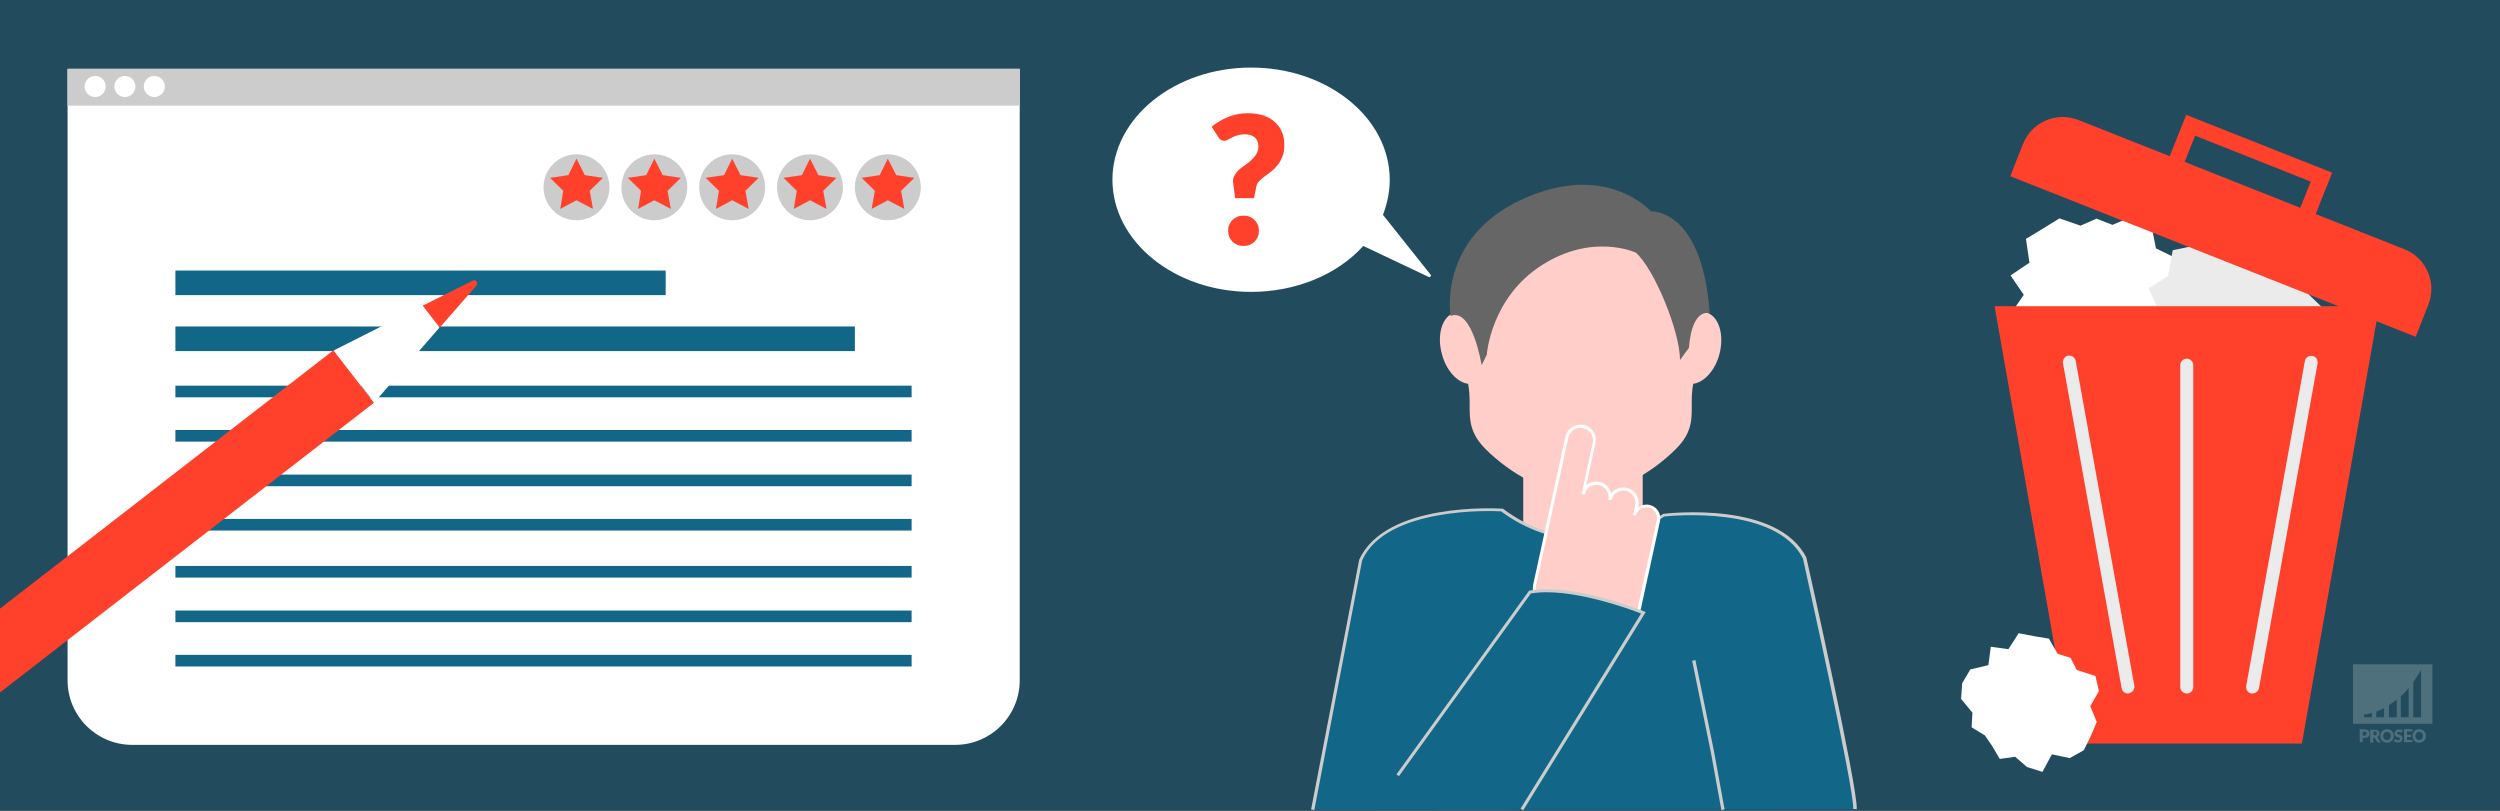
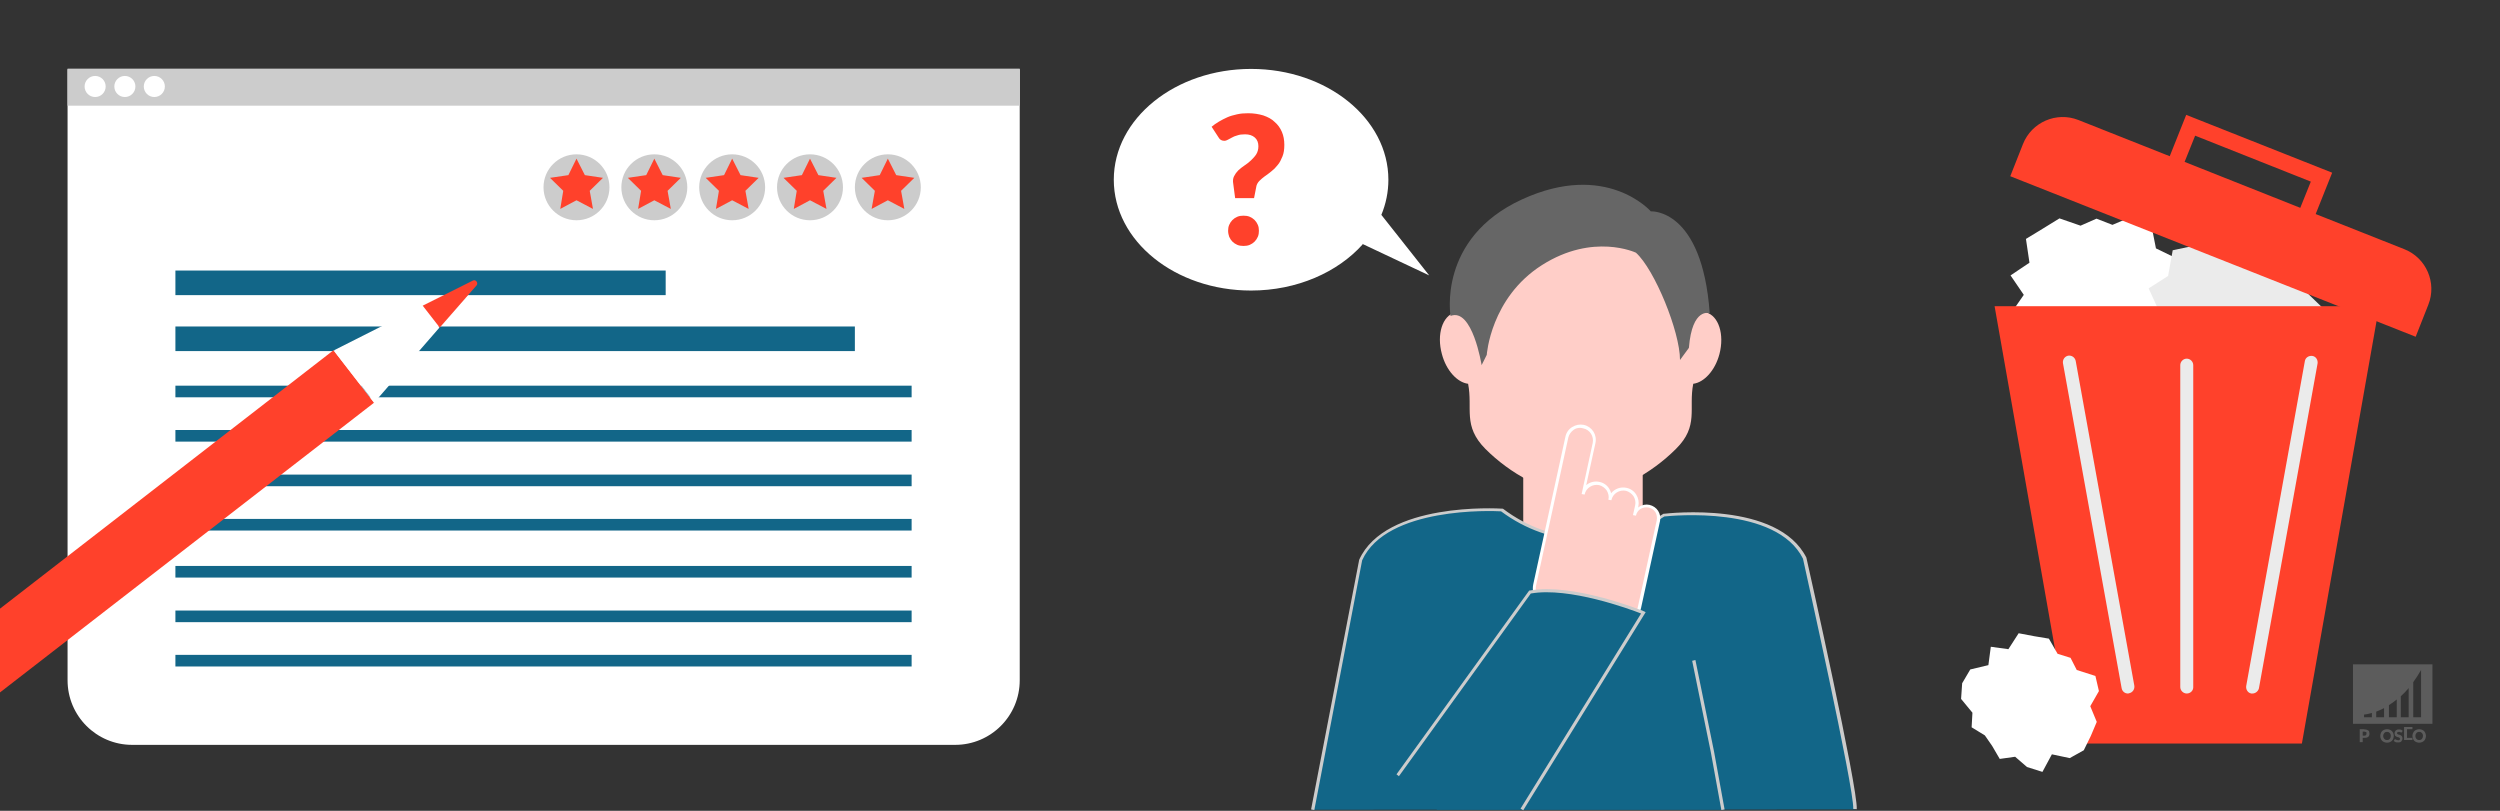
<svg xmlns="http://www.w3.org/2000/svg" version="1.1" x="0px" y="0px" viewBox="0 0 925 300" style="enable-background:new 0 0 925 300;" xml:space="preserve">
  <rect x="0" y="0" width="925" height="300" fill="#333333" stroke="none" />
  <style type="text/css"> .st0{opacity:0.5;fill:#126688;} .st1{opacity:0.2;fill:#FFFFFF;} .st2{opacity:0.2;} .st3{fill:#FFFFFF;} .st4{fill:#CCCCCC;} .st5{fill:#126688;} .st6{fill:#FF412B;} .st7{fill:#EBEBEB;} .st8{fill:#666666;} .st9{fill:#FFCEC8;} .st10{fill:#126688;stroke:#CCCCCC;stroke-miterlimit:10;} </style>
  <g id="bg">
-     <rect class="st0" width="925" height="300" />
-   </g>
+     </g>
  <g id="watermerk">
    <g>
      <path class="st1" d="M870.6,245.8v22H900v-22H870.6z M877.6,265.4h-2.9v-1c0,0,1.1-0.1,2.9-0.6V265.4z M882.1,265.4h-2.9v-2.1 c0.9-0.3,1.9-0.8,2.9-1.3V265.4z M886.8,265.4h-2.9v-4.5c1-0.6,1.9-1.3,2.9-2.1V265.4z M891.2,265.4h-2.9v-7.8c1-0.9,2-1.9,2.9-3 V265.4z M895.8,265.4h-2.9v-13c1-1.4,2-2.9,2.9-4.5V265.4z" />
      <g class="st2">
        <path class="st3" d="M874.8,269.9c0.3,0,0.6,0,0.9,0.1c0.2,0.1,0.4,0.2,0.6,0.3c0.2,0.1,0.3,0.3,0.3,0.5s0.1,0.4,0.1,0.6 c0,0.2,0,0.5-0.1,0.7c-0.1,0.2-0.2,0.4-0.3,0.5c-0.2,0.1-0.4,0.3-0.6,0.3c-0.2,0.1-0.5,0.1-0.9,0.1h-0.6v1.6h-1.1v-4.8H874.8z M874.8,272.2c0.3,0,0.5-0.1,0.6-0.2c0.1-0.1,0.2-0.3,0.2-0.6c0-0.1,0-0.2,0-0.3c0-0.1-0.1-0.2-0.1-0.2c-0.1-0.1-0.2-0.1-0.3-0.1 c-0.1,0-0.2-0.1-0.4-0.1h-0.6v1.5H874.8z" />
-         <path class="st3" d="M880.9,274.7h-1c-0.2,0-0.3-0.1-0.4-0.2l-0.8-1.4c0-0.1-0.1-0.1-0.1-0.1c0,0-0.1,0-0.2,0h-0.3v1.8H877v-4.8 h1.5c0.3,0,0.6,0,0.9,0.1c0.2,0.1,0.4,0.2,0.6,0.3c0.2,0.1,0.3,0.3,0.3,0.4c0.1,0.2,0.1,0.4,0.1,0.6c0,0.2,0,0.3-0.1,0.4 c0,0.1-0.1,0.3-0.2,0.4c-0.1,0.1-0.2,0.2-0.3,0.3c-0.1,0.1-0.3,0.2-0.4,0.2c0.1,0,0.1,0.1,0.2,0.1c0.1,0.1,0.1,0.1,0.2,0.2 L880.9,274.7z M878.6,272.1c0.2,0,0.3,0,0.4-0.1c0.1,0,0.2-0.1,0.3-0.2s0.1-0.1,0.1-0.2c0-0.1,0-0.2,0-0.3c0-0.2-0.1-0.4-0.2-0.5 c-0.1-0.1-0.3-0.2-0.6-0.2h-0.4v1.4H878.6z" />
        <path class="st3" d="M885.7,272.3c0,0.3-0.1,0.7-0.2,1c-0.1,0.3-0.3,0.6-0.5,0.8c-0.2,0.2-0.5,0.4-0.8,0.5 c-0.3,0.1-0.6,0.2-1,0.2c-0.4,0-0.7-0.1-1-0.2c-0.3-0.1-0.6-0.3-0.8-0.5c-0.2-0.2-0.4-0.5-0.5-0.8c-0.1-0.3-0.2-0.6-0.2-1 s0.1-0.7,0.2-1c0.1-0.3,0.3-0.6,0.5-0.8c0.2-0.2,0.5-0.4,0.8-0.5c0.3-0.1,0.6-0.2,1-0.2c0.4,0,0.7,0.1,1,0.2 c0.3,0.1,0.6,0.3,0.8,0.5c0.2,0.2,0.4,0.5,0.5,0.8C885.6,271.6,885.7,271.9,885.7,272.3z M884.6,272.3c0-0.2,0-0.4-0.1-0.6 c-0.1-0.2-0.1-0.3-0.3-0.5c-0.1-0.1-0.3-0.2-0.4-0.3c-0.2-0.1-0.4-0.1-0.6-0.1c-0.2,0-0.4,0-0.6,0.1c-0.2,0.1-0.3,0.2-0.4,0.3 c-0.1,0.1-0.2,0.3-0.3,0.5c-0.1,0.2-0.1,0.4-0.1,0.6c0,0.2,0,0.5,0.1,0.6c0.1,0.2,0.1,0.3,0.3,0.5c0.1,0.1,0.3,0.2,0.4,0.3 c0.2,0.1,0.4,0.1,0.6,0.1c0.2,0,0.4,0,0.6-0.1c0.2-0.1,0.3-0.2,0.4-0.3c0.1-0.1,0.2-0.3,0.3-0.5 C884.5,272.7,884.6,272.5,884.6,272.3z" />
        <path class="st3" d="M888.7,270.9c0,0.1-0.1,0.1-0.1,0.1c0,0-0.1,0-0.1,0c-0.1,0-0.1,0-0.2,0c-0.1,0-0.1-0.1-0.2-0.1 c-0.1,0-0.2-0.1-0.2-0.1c-0.1,0-0.2,0-0.3,0c-0.2,0-0.4,0-0.5,0.1s-0.2,0.2-0.2,0.4c0,0.1,0,0.2,0.1,0.2c0.1,0.1,0.1,0.1,0.2,0.2 c0.1,0,0.2,0.1,0.3,0.1c0.1,0,0.3,0.1,0.4,0.1c0.1,0,0.3,0.1,0.4,0.2c0.1,0.1,0.2,0.1,0.3,0.2c0.1,0.1,0.2,0.2,0.2,0.4 c0.1,0.1,0.1,0.3,0.1,0.5c0,0.2,0,0.4-0.1,0.6c-0.1,0.2-0.2,0.4-0.3,0.5c-0.1,0.1-0.3,0.3-0.5,0.3c-0.2,0.1-0.5,0.1-0.7,0.1 c-0.1,0-0.3,0-0.5,0c-0.2,0-0.3-0.1-0.4-0.1c-0.1-0.1-0.3-0.1-0.4-0.2c-0.1-0.1-0.2-0.2-0.3-0.3l0.3-0.5c0,0,0.1-0.1,0.1-0.1 c0,0,0.1,0,0.1,0c0.1,0,0.1,0,0.2,0.1c0.1,0,0.1,0.1,0.2,0.1c0.1,0,0.2,0.1,0.3,0.1c0.1,0,0.2,0.1,0.4,0.1c0.2,0,0.4,0,0.5-0.1 c0.1-0.1,0.2-0.2,0.2-0.4c0-0.1,0-0.2-0.1-0.3c-0.1-0.1-0.1-0.1-0.2-0.2c-0.1,0-0.2-0.1-0.3-0.1c-0.1,0-0.3-0.1-0.4-0.1 c-0.1,0-0.3-0.1-0.4-0.2c-0.1-0.1-0.2-0.1-0.3-0.2c-0.1-0.1-0.2-0.2-0.2-0.4c-0.1-0.2-0.1-0.3-0.1-0.6c0-0.2,0-0.4,0.1-0.5 c0.1-0.2,0.2-0.3,0.3-0.5c0.1-0.1,0.3-0.2,0.5-0.3c0.2-0.1,0.4-0.1,0.7-0.1c0.1,0,0.3,0,0.4,0c0.1,0,0.3,0.1,0.4,0.1 c0.1,0,0.2,0.1,0.3,0.2c0.1,0.1,0.2,0.1,0.3,0.2L888.7,270.9z" />
-         <path class="st3" d="M890.6,270.8v1.1h1.5v0.8h-1.5v1.1h2v0.8h-3.1v-4.8h3.1v0.8H890.6z" />
+         <path class="st3" d="M890.6,270.8v1.1h1.5h-1.5v1.1h2v0.8h-3.1v-4.8h3.1v0.8H890.6z" />
        <path class="st3" d="M897.6,272.3c0,0.3-0.1,0.7-0.2,1c-0.1,0.3-0.3,0.6-0.5,0.8c-0.2,0.2-0.5,0.4-0.8,0.5 c-0.3,0.1-0.6,0.2-1,0.2c-0.4,0-0.7-0.1-1-0.2c-0.3-0.1-0.6-0.3-0.8-0.5c-0.2-0.2-0.4-0.5-0.5-0.8c-0.1-0.3-0.2-0.6-0.2-1 s0.1-0.7,0.2-1c0.1-0.3,0.3-0.6,0.5-0.8c0.2-0.2,0.5-0.4,0.8-0.5c0.3-0.1,0.6-0.2,1-0.2c0.4,0,0.7,0.1,1,0.2 c0.3,0.1,0.6,0.3,0.8,0.5c0.2,0.2,0.4,0.5,0.5,0.8C897.5,271.6,897.6,271.9,897.6,272.3z M896.5,272.3c0-0.2,0-0.4-0.1-0.6 c-0.1-0.2-0.1-0.3-0.3-0.5c-0.1-0.1-0.3-0.2-0.4-0.3c-0.2-0.1-0.4-0.1-0.6-0.1c-0.2,0-0.4,0-0.6,0.1c-0.2,0.1-0.3,0.2-0.4,0.3 c-0.1,0.1-0.2,0.3-0.3,0.5c-0.1,0.2-0.1,0.4-0.1,0.6c0,0.2,0,0.5,0.1,0.6c0.1,0.2,0.1,0.3,0.3,0.5c0.1,0.1,0.3,0.2,0.4,0.3 c0.2,0.1,0.4,0.1,0.6,0.1c0.2,0,0.4,0,0.6-0.1c0.2-0.1,0.3-0.2,0.4-0.3c0.1-0.1,0.2-0.3,0.3-0.5 C896.4,272.7,896.5,272.5,896.5,272.3z" />
      </g>
    </g>
  </g>
  <g id="afbeelding">
    <path class="st3" d="M353.4,275.6H48.9c-13.2,0-23.9-10.7-23.9-23.9V25.6h352.3v226.1C377.3,264.9,366.6,275.6,353.4,275.6z" />
    <rect x="25" y="25.4" class="st4" width="352.3" height="13.7" />
    <rect x="64.9" y="100.1" class="st5" width="181.4" height="9.1" />
    <rect x="64.9" y="120.8" class="st5" width="251.4" height="9.1" />
    <rect x="64.9" y="142.7" class="st5" width="272.4" height="4.3" />
    <rect x="64.9" y="159.1" class="st5" width="272.4" height="4.3" />
    <rect x="64.9" y="175.6" class="st5" width="272.4" height="4.3" />
    <rect x="64.9" y="192" class="st5" width="272.4" height="4.3" />
    <rect x="64.9" y="209.4" class="st5" width="272.4" height="4.3" />
    <rect x="64.9" y="225.9" class="st5" width="272.4" height="4.3" />
    <rect x="64.9" y="242.3" class="st5" width="272.4" height="4.3" />
    <g>
      <circle class="st3" cx="35.2" cy="32" r="3.9" />
      <circle class="st3" cx="46.2" cy="32" r="3.9" />
      <circle class="st3" cx="57.1" cy="32" r="3.9" />
    </g>
    <g>
      <circle class="st4" cx="299.7" cy="69.3" r="12.2" />
      <polygon class="st6" points="299.7,58.7 302.8,64.8 309.5,65.8 304.6,70.6 305.8,77.3 299.7,74.1 293.7,77.3 294.8,70.6 289.9,65.8 296.7,64.8 " />
      <circle class="st4" cx="328.5" cy="69.3" r="12.2" />
      <polygon class="st6" points="328.5,58.7 331.6,64.8 338.3,65.8 333.4,70.6 334.6,77.3 328.5,74.1 322.5,77.3 323.7,70.6 318.8,65.8 325.5,64.8 " />
      <circle class="st4" cx="270.9" cy="69.3" r="12.2" />
      <polygon class="st6" points="270.9,58.7 274,64.8 280.7,65.8 275.8,70.6 277,77.3 270.9,74.1 264.9,77.3 266,70.6 261.1,65.8 267.9,64.8 " />
      <circle class="st4" cx="242.1" cy="69.3" r="12.2" />
      <polygon class="st6" points="242.1,58.7 245.2,64.8 251.9,65.8 247,70.6 248.2,77.3 242.1,74.1 236.1,77.3 237.2,70.6 232.3,65.8 239.1,64.8 " />
      <circle class="st4" cx="213.3" cy="69.3" r="12.2" />
      <polygon class="st6" points="213.3,58.7 216.4,64.8 223.1,65.8 218.2,70.6 219.4,77.3 213.3,74.1 207.3,77.3 208.4,70.6 203.5,65.8 210.3,64.8 " />
    </g>
    <polygon class="st3" points="781.6,83.2 790.1,79.6 796.1,83.8 797.7,91.9 804.9,95.4 807.1,102.3 809.1,109.6 806.6,116.7 799.1,120.9 801.2,130.1 794.2,133.2 786.8,133.2 782,138.8 775.3,136.6 769.4,135.1 762.2,136.4 758,130.9 749.6,129.6 745.1,123.7 743.8,116.3 748.8,109.1 743.9,101.9 750.9,97.2 749.6,88.4 756,84.5 762,80.8 769.8,83.5 775.7,80.9 " />
    <polygon class="st7" points="857.1,122.4 854.8,128.6 857.8,136.9 849.9,140.1 851.6,152.4 842.9,154.1 834,150.2 827.6,156 820.7,152.6 813.3,152.1 808.9,145.9 803.6,141.5 802.9,134.3 793.5,130.2 799.1,122.4 799.2,115.9 795,106.7 802.2,102.1 803.9,92.6 812.4,90.8 820.2,90 827.6,89.7 834.4,92.9 842.1,92.3 850,94.3 850.1,104.5 854.7,109.4 860.4,114.9 " />
    <path class="st6" d="M889.6,92.2l-32.8-13l6.1-15.3l-54-21.4l-6.1,15.3L769,44.4c-8.1-3.2-17.3,0.8-20.5,8.9l-4.7,11.9l150,59.4 l4.7-11.9C901.7,104.6,897.7,95.4,889.6,92.2z M812.2,50.2l42.8,17l-3.9,9.7l-42.8-17L812.2,50.2z" />
    <g>
      <polygon class="st6" points="851.7,275.1 766.5,275.1 738,113.3 880.3,113.3 " />
      <g>
        <path class="st7" d="M787.3,256.6c-1.1,0-2.1-0.8-2.3-2l-21.7-120.2c-0.2-1.3,0.6-2.5,1.9-2.8c1.3-0.2,2.5,0.6,2.8,1.9 l21.7,120.2c0.2,1.3-0.6,2.5-1.9,2.8C787.5,256.6,787.4,256.6,787.3,256.6z" />
        <path class="st7" d="M833.4,256.6c-0.1,0-0.3,0-0.4,0c-1.3-0.2-2.1-1.5-1.9-2.8l21.7-120.2c0.2-1.3,1.5-2.1,2.8-1.9 c1.3,0.2,2.1,1.5,1.9,2.8l-21.7,120.2C835.5,255.8,834.5,256.6,833.4,256.6z" />
        <path class="st7" d="M809.1,256.6c-1.3,0-2.4-1.1-2.4-2.4V135.1c0-1.3,1.1-2.4,2.4-2.4s2.4,1.1,2.4,2.4v119.2 C811.5,255.6,810.4,256.6,809.1,256.6z" />
      </g>
    </g>
    <polygon class="st3" points="768.4,247.9 775.3,250.1 776.6,255.7 773.4,261.3 775.8,267.1 773.6,272.3 771,277.6 765.8,280.5 759.2,279.1 755.7,285.6 750,283.8 745.6,280 739.9,280.8 737.1,276 734.4,272.1 729.5,269.1 729.8,263.7 725.6,258.6 726,252.8 729,247.7 735.7,246.1 736.6,239.3 743.1,240.2 746.9,234.3 752.7,235.4 758.1,236.3 761.3,241.9 766.1,243.4 " />
    <g>
      <polygon class="st6" points="138.6,148.9 138.5,148.9 138.4,149 " />
      <polygon class="st6" points="123.6,129.6 123.5,129.5 0,225.2 0,256.2 138.4,149 123.4,129.6 " />
      <polygon class="st3" points="138.4,149 138.4,149 138.4,149 " />
      <polygon class="st3" points="123.6,129.6 138.5,148.9 162.6,121.2 156.3,113.1 " />
      <polygon class="st3" points="123.4,129.6 138.4,149 138.4,149 138.5,148.9 123.6,129.6 " />
      <path class="st8" d="M162.6,121.3l13.6-15.7c0,0,0,0,0-0.1L162.6,121.3L162.6,121.3z" />
      <path class="st8" d="M174.9,103.8l-18.6,9.3l0,0L174.9,103.8C174.9,103.8,174.9,103.8,174.9,103.8z" />
      <path class="st6" d="M175,103.8l-18.6,9.3l6.3,8.1l13.7-15.7C177,104.6,176,103.3,175,103.8z" />
    </g>
    <g>
      <g>
        <rect x="563.6" y="171.8" class="st9" width="44.2" height="38.8" />
        <path class="st9" d="M583.7,74.8c-19.7,0-36.2,17.7-40.6,41.4c-1.5-0.8-3.1-1-4.7-0.6c-4.7,1.2-6.9,8.1-4.9,15.4 c1.6,6.1,5.7,10.5,9.7,11c1.8,9.2-2.1,15.5,6.4,24.1c9,9,22.2,16.6,34,16.6h2.5c11.8,0,25-7.6,34-16.6c8.6-8.5,4.6-14.9,6.4-24.1 c4-0.5,8.1-4.9,9.7-11c1.9-7.3-0.3-14.1-4.9-15.4c-1.5-0.4-3.1-0.1-4.7,0.6c-4.4-23.7-20.9-41.4-40.6-41.4H583.7z" />
        <rect x="531.6" y="236.8" class="st5" width="105.9" height="62.8" />
        <line class="st5" x1="633.6" y1="278.3" x2="627.1" y2="243.8" />
        <path class="st10" d="M633.6,278.3l-46.5-19.1l20.2-34.7c0,0-27-10.9-43.3-7.9l-15.8,28.5c-5.9,5.1-9.9,15.1-11.9,21.6 l-15.4,27.8" />
        <g>
          <path class="st5" d="M686.4,299.5c0.5-7.7-18.6-92.8-18.6-92.8c-10.4-21-52.2-16-52.2-16c-18.9,12.3-41.9,11.6-59.9-1.9l0,0 c0,0-42.7-2.8-52.3,18.5l-17.8,92.3" />
          <path class="st4" d="M486.3,299.7l-1.2-0.2l17.8-92.4c9.7-21.4,51.2-19,52.9-18.9l0.2,0l0.2,0.1c17.8,13.4,40.4,14.1,59.1,1.9 l0.1-0.1l0.2,0c1.7-0.2,42.3-4.8,52.8,16.3l0,0.1c0.8,3.5,19.1,85.3,18.6,92.9l-1.3-0.1c0.4-7.4-18-89.7-18.6-92.6 c-9.8-19.7-48.6-15.9-51.3-15.6c-19.1,12.4-42.2,11.6-60.4-1.9c-3.1-0.2-42.4-1.8-51.4,18.1L486.3,299.7z" />
        </g>
        <polygon class="st4" points="636.9,299.7 633,278.3 626.1,244.5 627.3,244.2 634.2,278.1 638.1,299.5 " />
        <path class="st8" d="M621.6,133.2c0-10.5-9.4-33.5-16.3-39.7c0,0-15.8-7.5-34.8,4.6c-19,12.1-20.4,33.2-20.4,33.2l-1.9,3.8 c0,0-3.4-21.4-11.5-18.2c0,0-4.9-28.7,26.4-43.1s47.7,4.4,47.7,4.4s19-1.3,21.8,37.7c0,0-6.5-2.4-7.7,12.8L621.6,133.2z" />
        <g>
          <path class="st9" d="M610.2,187.3c-2.4-0.5-4.9,1-5.4,3.5l0.8-3.6c0.6-2.8-1.1-5.5-3.9-6.1c-2.8-0.6-5.5,1.1-6.1,3.9 c0.6-2.8-1.1-5.5-3.9-6.1c-2.8-0.6-5.5,1.1-6.1,3.9l4.1-18.9c0.6-2.8-1.1-5.5-3.9-6.1c-2.8-0.6-5.5,1.1-6.1,3.9l-9.9,45.6 l-1,4.6l-1,4.4c-0.9,3.9,1.6,7.8,5.5,8.6l24.6,5.4c3.9,0.9,7.8-1.6,8.6-5.5l0.9-4l1.1-5l5-23.1 C614.2,190.3,612.6,187.9,610.2,187.3z" />
          <path class="st3" d="M599.6,231.1c-0.6,0-1.1-0.1-1.7-0.2l-24.6-5.4c-2-0.4-3.8-1.7-4.9-3.4c-1.1-1.8-1.5-3.9-1.1-5.9l11.9-54.6 c0.3-1.5,1.2-2.8,2.5-3.6c1.3-0.8,2.8-1.1,4.3-0.8c3.1,0.7,5,3.7,4.3,6.8l-3.4,15.5c1.3-1.1,3.1-1.6,4.9-1.2 c1.5,0.3,2.8,1.2,3.6,2.5c0.3,0.5,0.6,1.1,0.7,1.7c1.3-1.6,3.5-2.5,5.7-2c1.5,0.3,2.8,1.2,3.6,2.5c0.8,1.3,1.1,2.8,0.8,4.3 l-0.1,0.5c0.1-0.1,0.3-0.2,0.4-0.3c1.1-0.7,2.5-1,3.8-0.7c1.3,0.3,2.5,1.1,3.2,2.2c0.7,1.1,1,2.5,0.7,3.8l-7,32.1 C606.4,228.6,603.2,231.1,599.6,231.1z M584.7,158.3c-0.9,0-1.7,0.2-2.4,0.7c-1,0.7-1.7,1.7-2,2.8l-11.9,54.6 c-0.4,1.7-0.1,3.5,0.9,5c1,1.5,2.5,2.5,4.2,2.9l24.6,5.4c3.6,0.8,7.2-1.5,7.9-5.1l7-32.1c0.2-1,0-2.1-0.5-3 c-0.6-0.9-1.5-1.5-2.5-1.7l0,0c-1-0.2-2.1,0-3,0.5c-0.9,0.6-1.5,1.5-1.7,2.5l-1.1-0.2l0.8-3.6c0.3-1.2,0-2.4-0.6-3.4 c-0.7-1-1.7-1.7-2.8-2c-2.4-0.5-4.9,1-5.4,3.5l-1.1-0.2c0.3-1.2,0-2.4-0.6-3.4c-0.7-1-1.7-1.7-2.8-2c-2.4-0.5-4.9,1-5.4,3.5l0,0 c0,0,0,0,0,0l-1.1-0.2l4.1-18.9c0.5-2.4-1-4.9-3.5-5.4C585.4,158.4,585,158.3,584.7,158.3z" />
        </g>
        <g>
          <path class="st5" d="M563.1,299.5l45-72.7c0,0-26.1-10.6-42-7.6l-48.9,67.8" />
          <path class="st4" d="M563.6,299.8l-1-0.6l44.6-72.2c-4.1-1.6-26.6-9.9-40.8-7.4l-48.8,67.6l-0.9-0.7l49.1-68l0.2,0 c15.8-2.9,41.2,7.2,42.3,7.7l0.6,0.3L563.6,299.8z" />
        </g>
      </g>
      <g>
        <g>
          <path class="st3" d="M504,90.2l24.8,11.7l-17.7-22.4c1.7-4.1,2.6-8.5,2.6-13c0-22.6-22.7-41-50.8-41c-28,0-50.8,18.3-50.8,41 s22.7,41,50.8,41c17,0,32.1-6.8,41.3-17.1L504,90.2z" />
-           <path class="st3" d="M462.9,108c-28.3,0-51.3-18.6-51.3-41.5s23-41.5,51.3-41.5s51.3,18.6,51.3,41.5c0,4.4-0.9,8.8-2.5,13 l17.6,22.1c0.2,0.2,0.2,0.5,0,0.7c-0.2,0.2-0.4,0.3-0.6,0.2L504.4,91C494.8,101.7,479.3,108,462.9,108z" />
        </g>
        <g>
          <path class="st6" d="M448.3,46.9c0.8-0.7,1.7-1.3,2.7-1.9c1-0.6,2-1.1,3.1-1.6c1.1-0.5,2.3-0.8,3.6-1.1c1.3-0.3,2.6-0.4,4.1-0.4 c2.1,0,3.9,0.3,5.6,0.8c1.7,0.6,3.1,1.3,4.2,2.4c1.2,1,2.1,2.3,2.7,3.7c0.6,1.4,0.9,3,0.9,4.8c0,1.7-0.2,3.1-0.7,4.3 c-0.5,1.2-1,2.3-1.8,3.2c-0.7,0.9-1.5,1.7-2.3,2.3c-0.8,0.7-1.7,1.3-2.4,1.8c-0.8,0.6-1.4,1.1-2,1.7c-0.6,0.6-0.9,1.2-1.1,1.8 l-0.9,4.6h-7l-0.7-5.3c-0.2-1.1-0.1-2,0.3-2.8c0.4-0.8,0.9-1.5,1.6-2.2c0.7-0.6,1.5-1.3,2.3-1.8c0.9-0.6,1.7-1.2,2.4-1.9 c0.7-0.7,1.4-1.4,1.9-2.2s0.8-1.8,0.8-3c0-1.3-0.4-2.4-1.3-3.2c-0.9-0.8-2.1-1.2-3.6-1.2c-1.2,0-2.1,0.1-2.9,0.4 c-0.8,0.2-1.5,0.5-2,0.8c-0.6,0.3-1.1,0.6-1.5,0.8c-0.4,0.2-0.8,0.4-1.3,0.4c-0.9,0-1.7-0.4-2.1-1.2L448.3,46.9z M454.4,85.4 c0-0.8,0.1-1.5,0.4-2.2c0.3-0.7,0.7-1.3,1.2-1.8c0.5-0.5,1.1-0.9,1.8-1.2c0.7-0.3,1.5-0.4,2.3-0.4c0.8,0,1.6,0.1,2.3,0.4 c0.7,0.3,1.3,0.7,1.8,1.2c0.5,0.5,0.9,1.1,1.2,1.8c0.3,0.7,0.4,1.4,0.4,2.2c0,0.8-0.1,1.5-0.4,2.2c-0.3,0.7-0.7,1.3-1.2,1.8 c-0.5,0.5-1.1,0.9-1.8,1.2c-0.7,0.3-1.5,0.4-2.3,0.4c-0.8,0-1.6-0.1-2.3-0.4c-0.7-0.3-1.3-0.7-1.8-1.2c-0.5-0.5-0.9-1.1-1.2-1.8 C454.6,87,454.4,86.2,454.4,85.4z" />
        </g>
      </g>
    </g>
  </g>
  <g id="hulplijnen"> </g>
</svg>